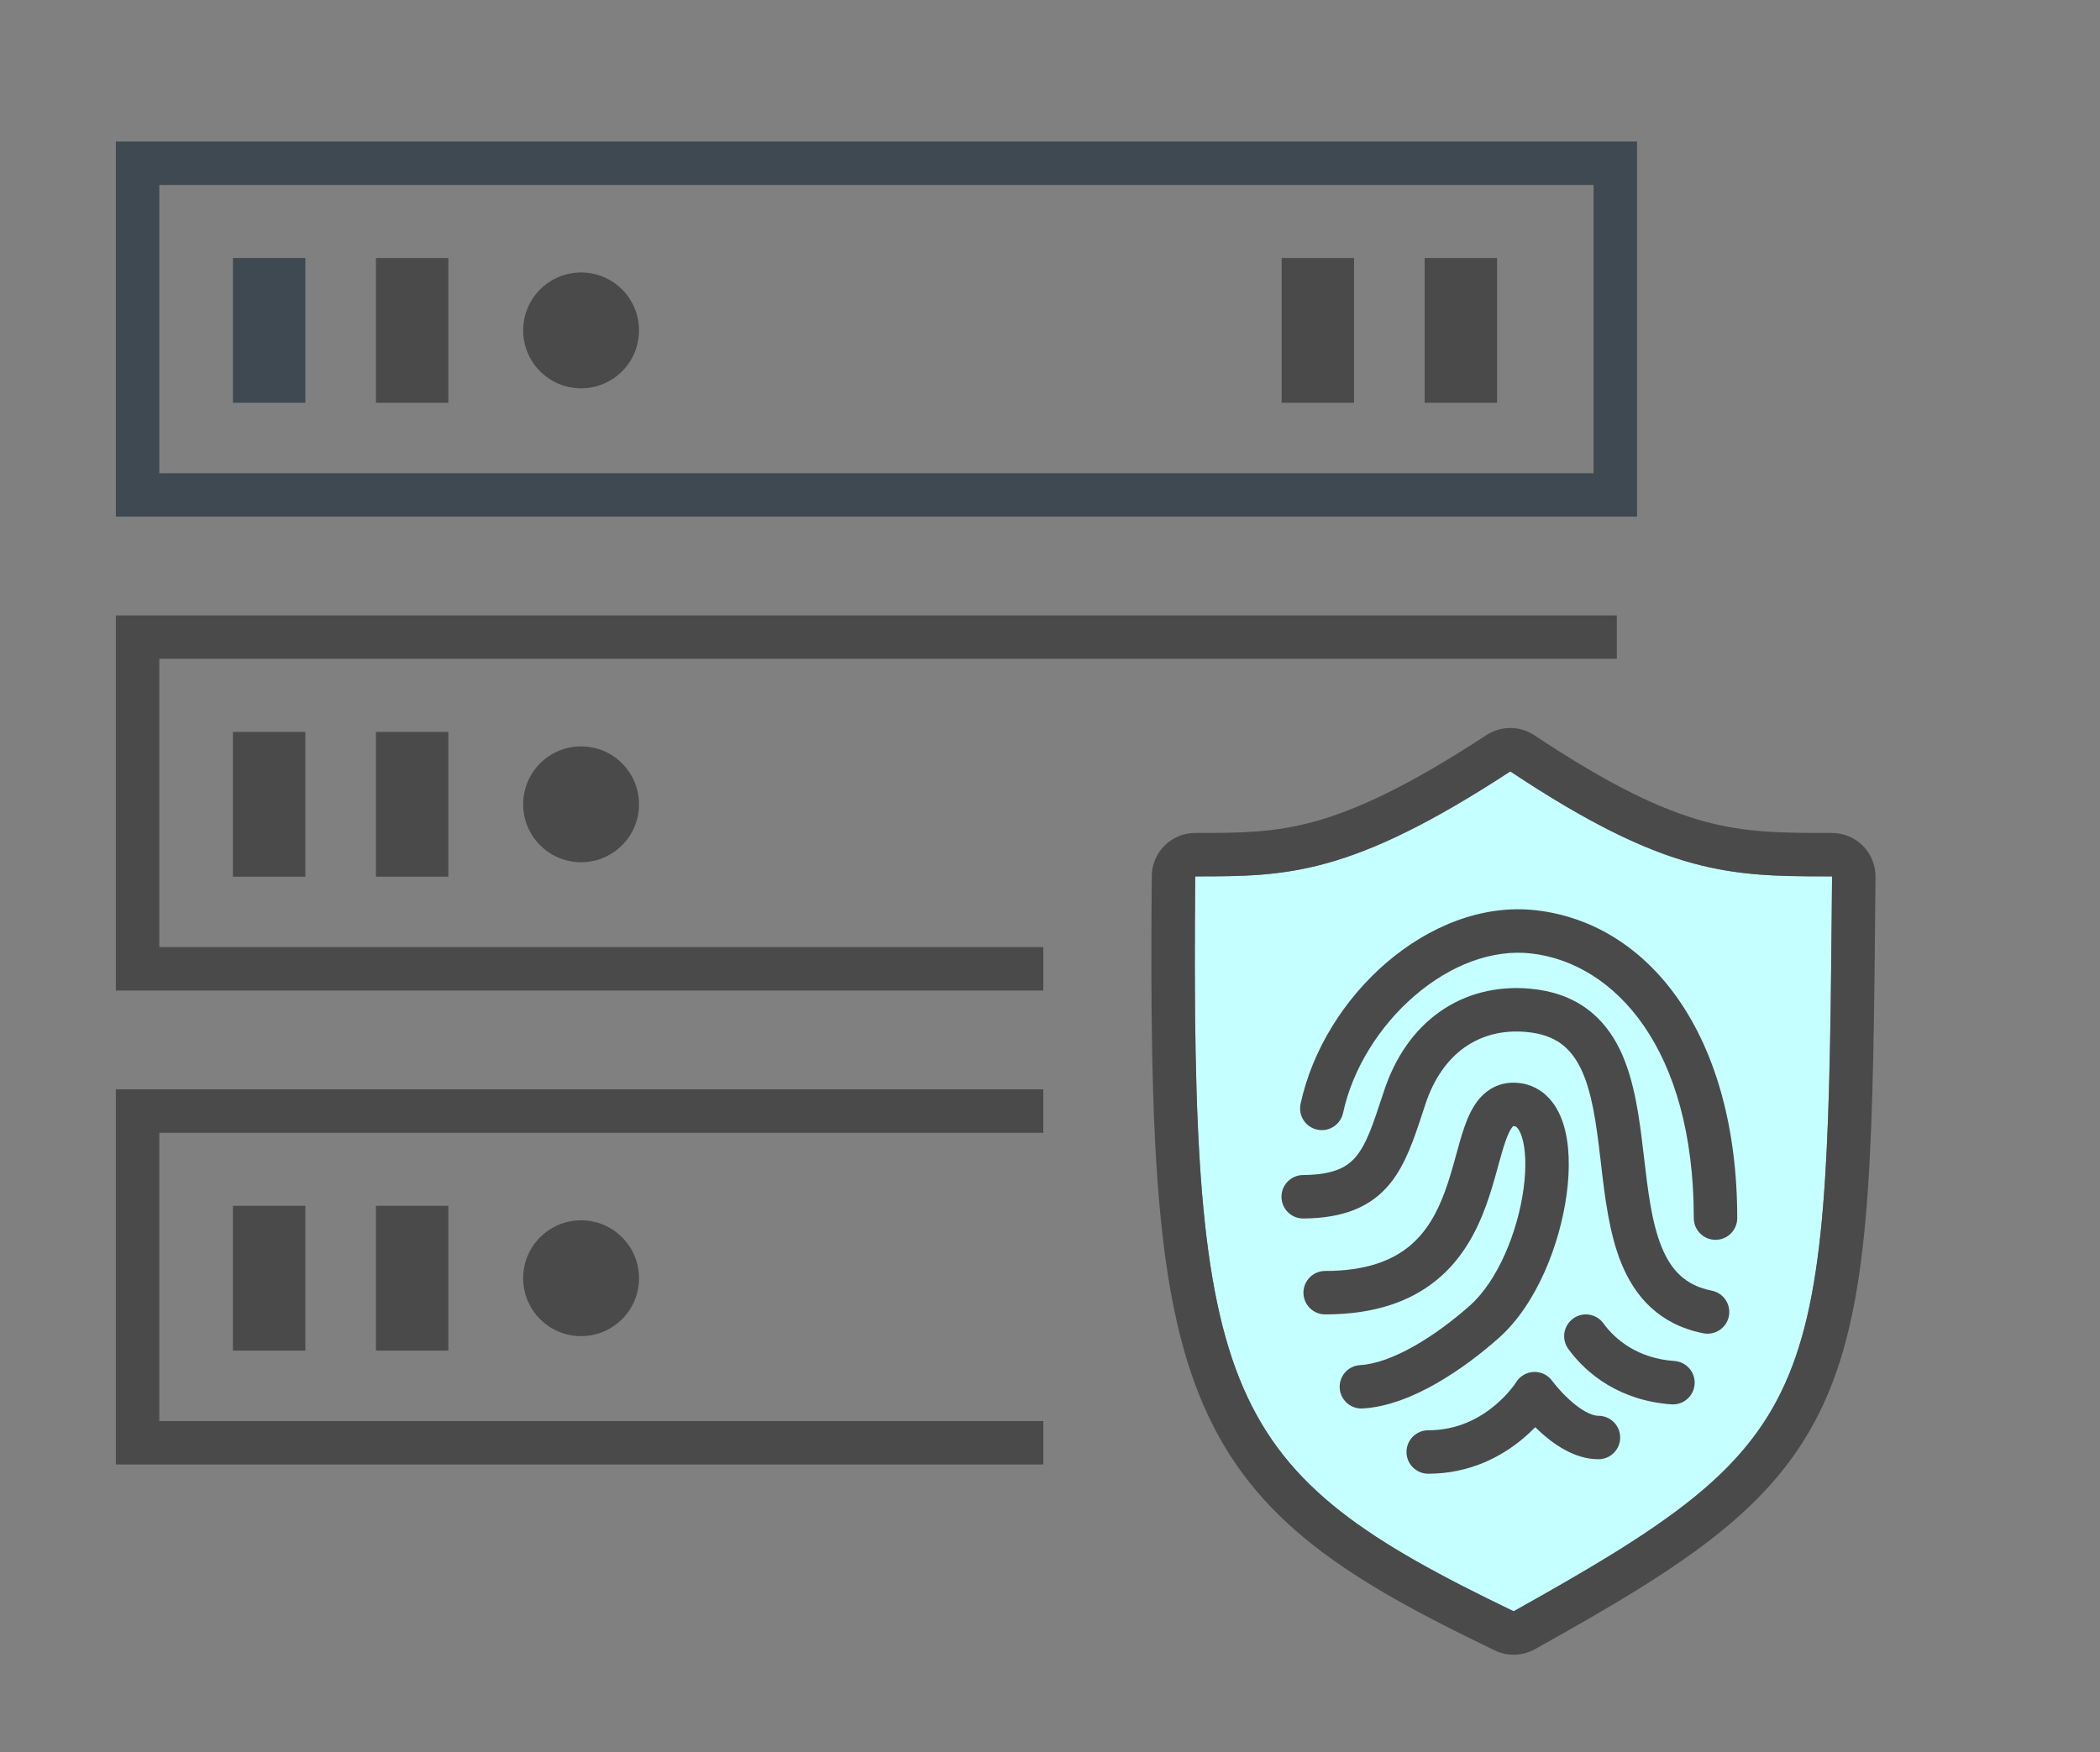
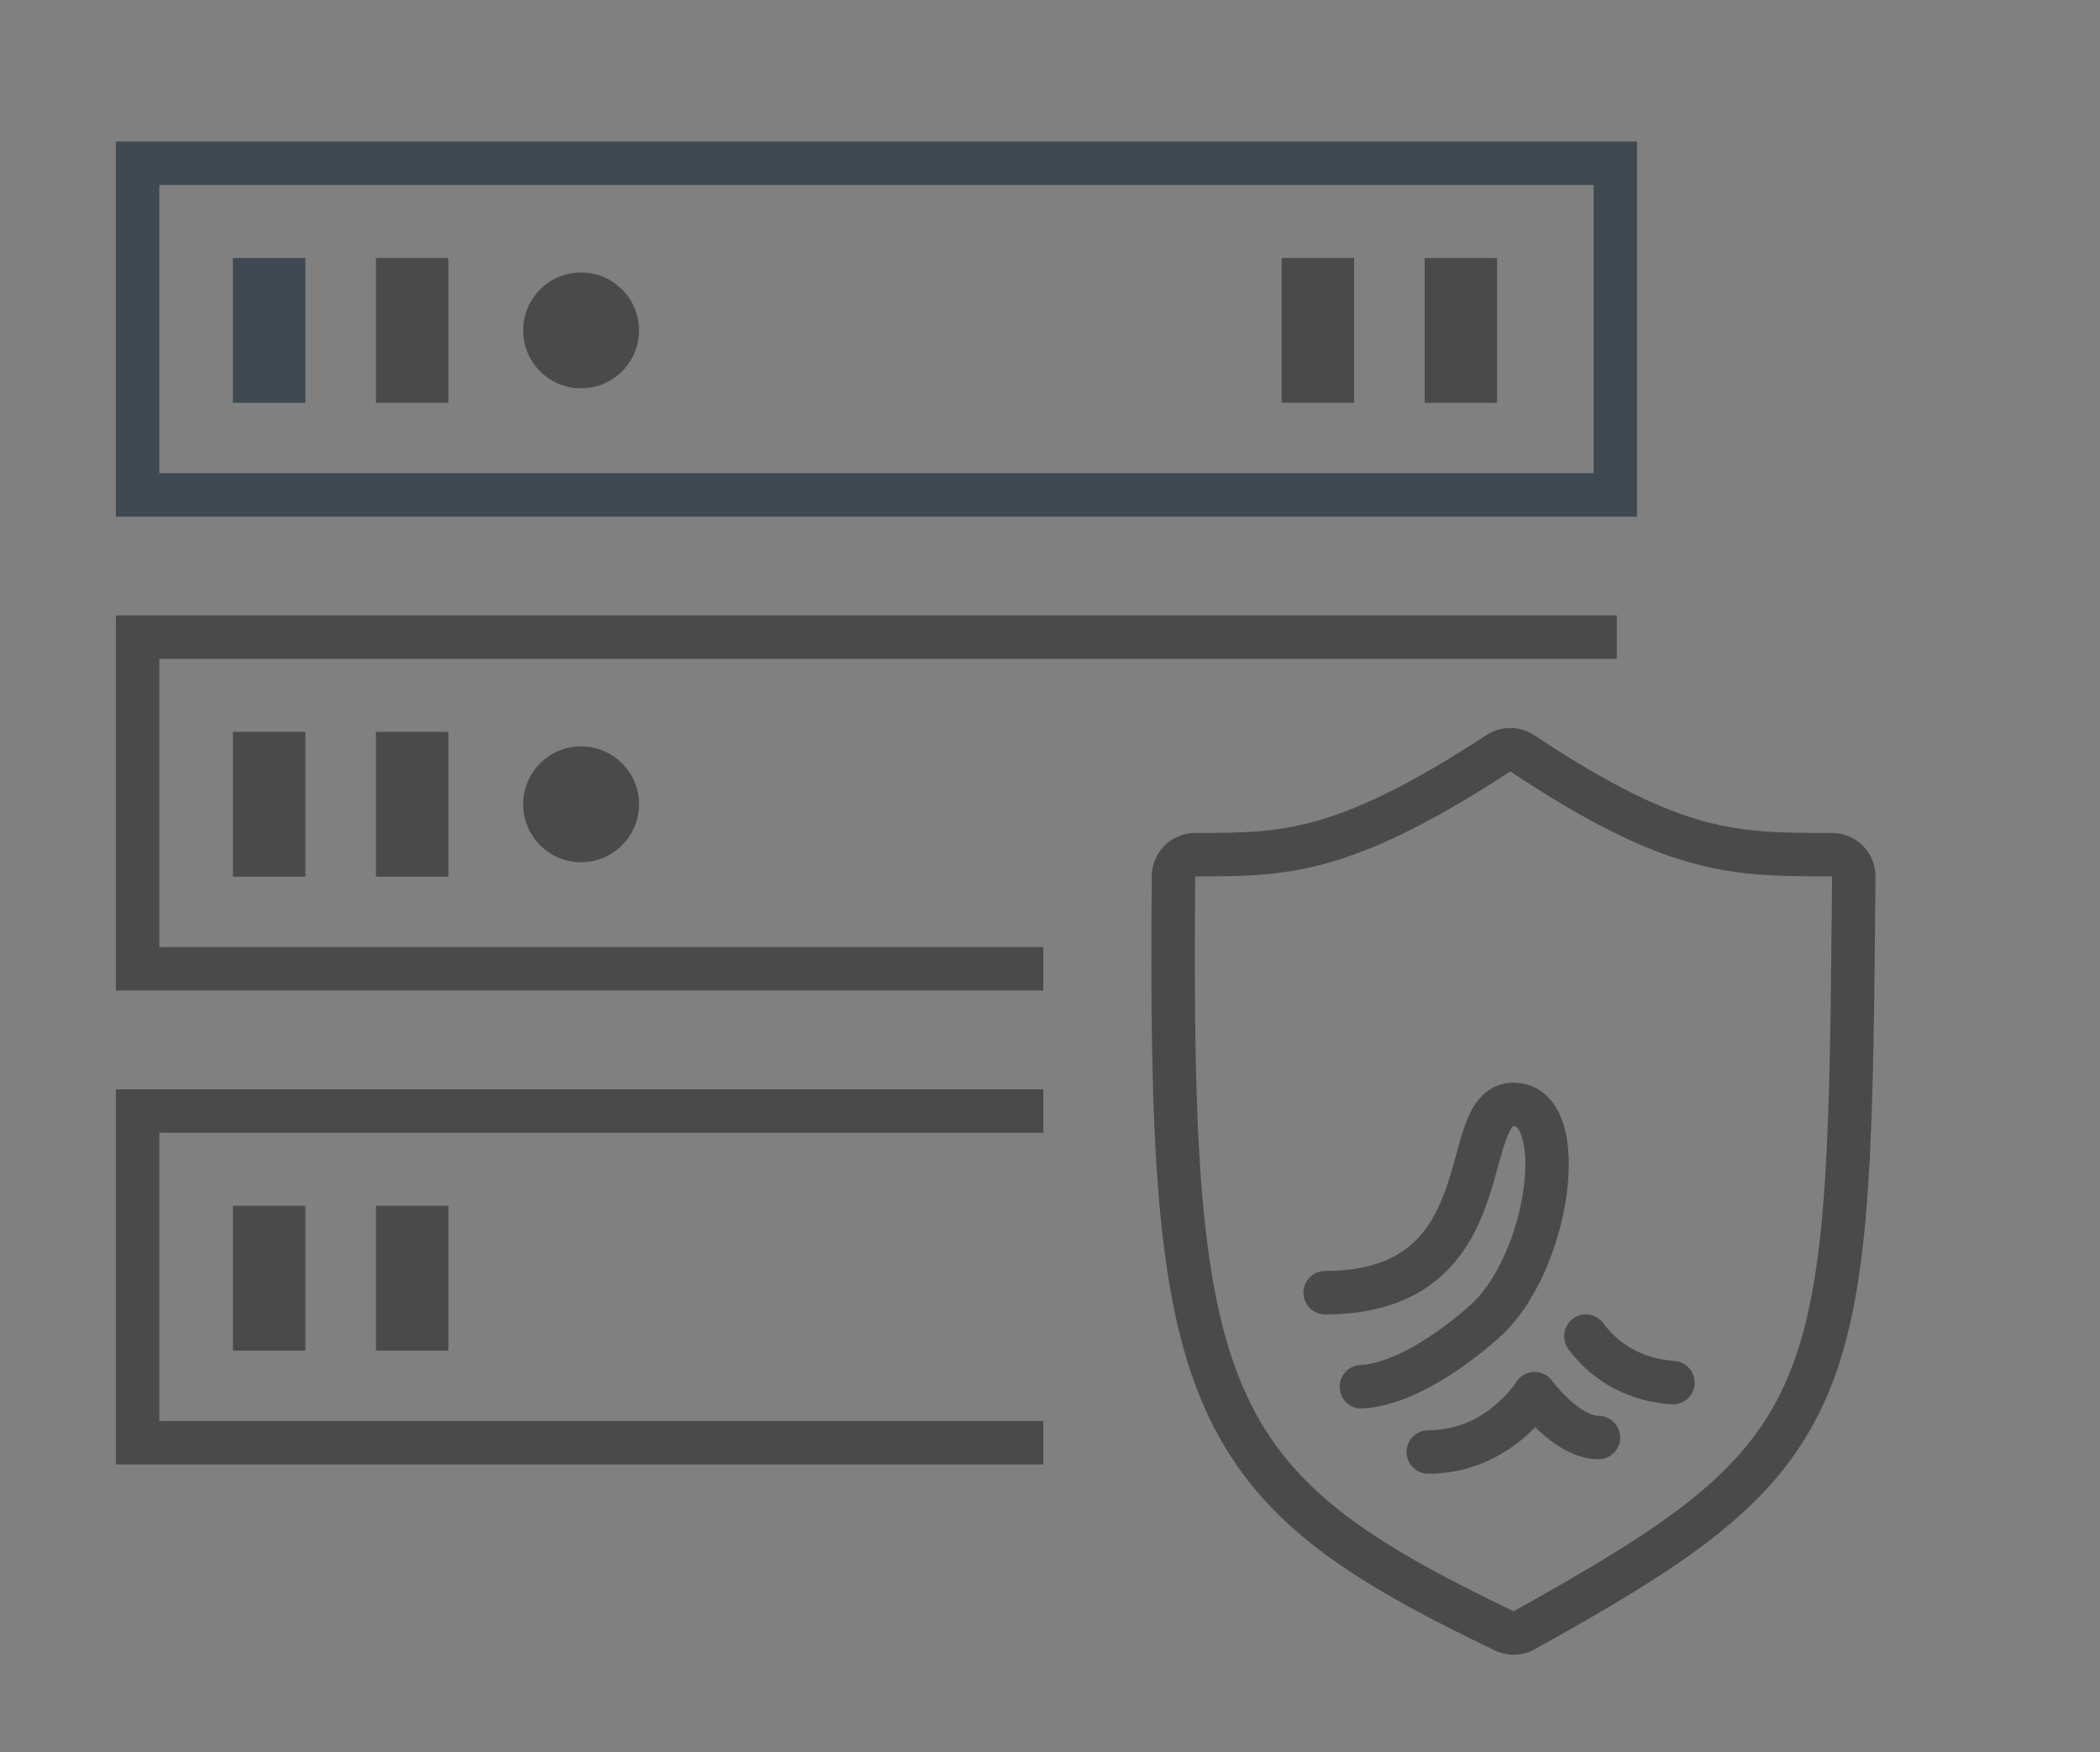
<svg xmlns="http://www.w3.org/2000/svg" width="145" height="121" fill="none">
  <rect width="100%" height="100%" fill="#808080" stroke="none" />
  <path fill-rule="evenodd" clip-rule="evenodd" d="M8 9.77h105.034V35.679H8V9.77ZM11 12.77v19.909h99.034V12.77H11Z" fill="#3E4952" />
  <path fill-rule="evenodd" clip-rule="evenodd" d="M8 75.225h64.037v3H11v19.909h61.037v3H8V75.225ZM8 42.497h103.637v3H11v19.909h61.037v3H8v-25.909Z" fill="#4A4A4A" />
  <path fill="#3E4952" d="M16.084 17.816h5v10h-5z" />
  <path fill="#4A4A4A" d="M16.084 83.27h5v10h-5zM16.084 50.543h5v10h-5zM88.494 17.816h5v10h-5zM25.957 17.816h5v10h-5zM25.957 83.27h5v10h-5zM25.957 50.543h5v10h-5zM98.368 17.816h5v10h-5z" />
  <circle cx="40.123" cy="22.816" r="4" fill="#4A4A4A" />
-   <circle cx="40.123" cy="88.27" r="4" fill="#4A4A4A" />
  <circle cx="40.123" cy="55.543" r="4" fill="#4A4A4A" />
-   <path fill-rule="evenodd" clip-rule="evenodd" d="M104.514 111.27c-20.112-9.667-22.311-14.5-21.986-50.75 6.271 0 10.668 0 21.754-7.25 10.9 7.25 15.297 7.25 22.218 7.25-.325 36.25-.325 38.667-21.986 50.75Z" fill="#C6FFFF" />
  <path fill-rule="evenodd" clip-rule="evenodd" d="M105.976 113.89c-.852.475-1.882.507-2.762.084-10.074-4.842-16.606-8.866-20.108-16.913-1.699-3.905-2.611-8.58-3.098-14.428-.487-5.852-.561-13.072-.48-22.139.015-1.646 1.353-2.973 3-2.973 3.15 0 5.44-.013 8.27-.797 2.856-.792 6.434-2.427 11.842-5.963 1.005-.657 2.304-.652 3.304.013 5.31 3.532 8.832 5.158 11.728 5.947 2.888.787 5.336.801 8.828.801.8 0 1.567.32 2.131.888.563.569.876 1.338.869 2.139l-.002.207c-.08 8.927-.143 15.916-.532 21.498-.391 5.622-1.127 10.082-2.686 13.852-3.204 7.748-9.602 11.816-20.304 17.786Zm20.497-50.37c-.315 33.395-.911 36.009-21.959 47.75-20.112-9.667-22.311-14.5-21.986-50.75 6.271 0 10.668 0 21.754-7.25 9.251 6.153 13.818 7.084 19.218 7.225.963.025 1.953.025 3 .025l-.001.109c-.009.989-.017 1.952-.026 2.891Z" fill="#4A4A4A" />
  <path fill-rule="evenodd" clip-rule="evenodd" d="M104.682 95.457c.001-.002.002-.004.003-.005.001-.001.001-.001 0 0l-.001.003-.001.002m1.322 3.1c-.266.274-.577.566-.933.858-1.413 1.161-3.575 2.356-6.457 2.356-.828 0-1.5-.672-1.5-1.5 0-.828.672-1.5 1.5-1.5 2.002 0 3.514-.82 4.553-1.674.52-.428.911-.856 1.169-1.173.128-.158.221-.285.279-.368.029-.041.049-.071.06-.088l.009-.015c.262-.424.718-.691 1.216-.711.5-.02.977.21 1.272.615.001 0.0.001 0.0.001.001l.012.016c.012.016.031.041.058.075.053.068.135.17.24.295.213.251.514.581.869.906.793.727 1.524 1.121 2.017 1.121.828 0 1.5.672 1.5 1.5 0 .828-.672 1.5-1.5 1.5-1.712 0-3.184-1.121-4.044-1.909-.112-.102-.219-.204-.321-.305Zm1.168-3.2c0-0 0 0 0 0Zm.001.001c0-.001 0-.001-.001-.001l.001.001ZM108.618 91.057c.67-.487 1.608-.339 2.095.331.845 1.162 2.404 2.422 4.905 2.599.827.058 1.449.775 1.391 1.602-.058.826-.775 1.449-1.602 1.391-3.523-.248-5.841-2.068-7.12-3.826-.487-.67-.339-1.608.331-2.095ZM99.191 88.4c-1.81 1.479-4.291 2.369-7.691 2.369-.829 0-1.5-.672-1.5-1.5 0-.829.671-1.5 1.5-1.5 2.85 0 4.619-.734 5.793-1.693 1.198-.978 1.937-2.32 2.485-3.822.274-.75.491-1.511.7-2.271.023-.082.046-.165.069-.248.181-.658.367-1.337.577-1.934.232-.659.549-1.387 1.053-1.963.56-.639 1.339-1.07 2.323-1.07.879 0 1.657.315 2.266.88.58.538.943 1.238 1.17 1.942.447 1.392.472 3.142.238 4.878-.464 3.445-2.059 7.593-4.678 9.921-1.226 1.09-2.733 2.243-4.327 3.152-1.571.896-3.348 1.627-5.084 1.725-.827.047-1.536-.586-1.582-1.413-.047-.827.586-1.536 1.413-1.582 1.07-.061 2.374-.541 3.767-1.335 1.37-.781 2.709-1.8 3.821-2.788 1.882-1.672 3.286-5.024 3.698-8.079.203-1.514.134-2.764-.121-3.56-.126-.39-.267-.58-.353-.659-.056-.052-.106-.081-.227-.081-.004 0-.006-.001-.008-.002-.006-.004-.01-.006-.058.05-.119.135-.283.423-.481.983-.172.489-.328 1.057-.515 1.736-.022.08-.044.162-.067.245-.211.764-.455 1.628-.775 2.503-.639 1.749-1.619 3.656-3.405 5.116Z" fill="#4A4A4A" />
-   <path fill-rule="evenodd" clip-rule="evenodd" d="M95.74 66.472c2.888-2.477 6.586-4.045 10.351-3.607 7.876.917 13.861 8.734 13.861 21.254 0 .828-.672 1.5-1.5 1.5-.829 0-1.5-.672-1.5-1.5 0-11.72-5.467-17.606-11.208-18.274-2.707-.315-5.6.802-8.051 2.904-2.445 2.097-4.3 5.053-4.959 8.111-.174.81-.973 1.325-1.782 1.15-.81-.174-1.325-.973-1.15-1.782.81-3.759 3.044-7.275 5.939-9.757Z" fill="#4A4A4A" />
-   <path fill-rule="evenodd" clip-rule="evenodd" d="M101.125 72.329c-1.154.82-2.109 2.123-2.701 3.913-.059.179-.118.358-.176.537-.59 1.801-1.183 3.613-2.253 4.936-1.325 1.638-3.222 2.408-6 2.431-.828.007-1.506-.659-1.512-1.488-.007-.828.659-1.506 1.488-1.512 2.181-.018 3.096-.581 3.692-1.317.706-.873 1.128-2.15 1.801-4.187.037-.112.074-.226.113-.342.759-2.292 2.054-4.167 3.813-5.416 1.768-1.255 3.916-1.815 6.247-1.609 1.541.136 2.834.595 3.893 1.359 1.055.761 1.793 1.762 2.322 2.854 1.024 2.115 1.349 4.775 1.627 7.143.009.073.017.145.026.217.283 2.412.535 4.557 1.22 6.249.656 1.619 1.643 2.67 3.47 3.033.812.162 1.34.951 1.179 1.764-.162.812-.951 1.34-1.764 1.179-3.04-.604-4.724-2.525-5.666-4.849-.842-2.079-1.135-4.595-1.398-6.849-.016-.132-.031-.263-.046-.393-.292-2.483-.585-4.61-1.348-6.186-.365-.753-.813-1.322-1.377-1.729-.559-.403-1.317-.708-2.401-.803-1.672-.147-3.101.254-4.247 1.067Z" fill="#4A4A4A" />
+   <path fill-rule="evenodd" clip-rule="evenodd" d="M95.74 66.472Z" fill="#4A4A4A" />
</svg>